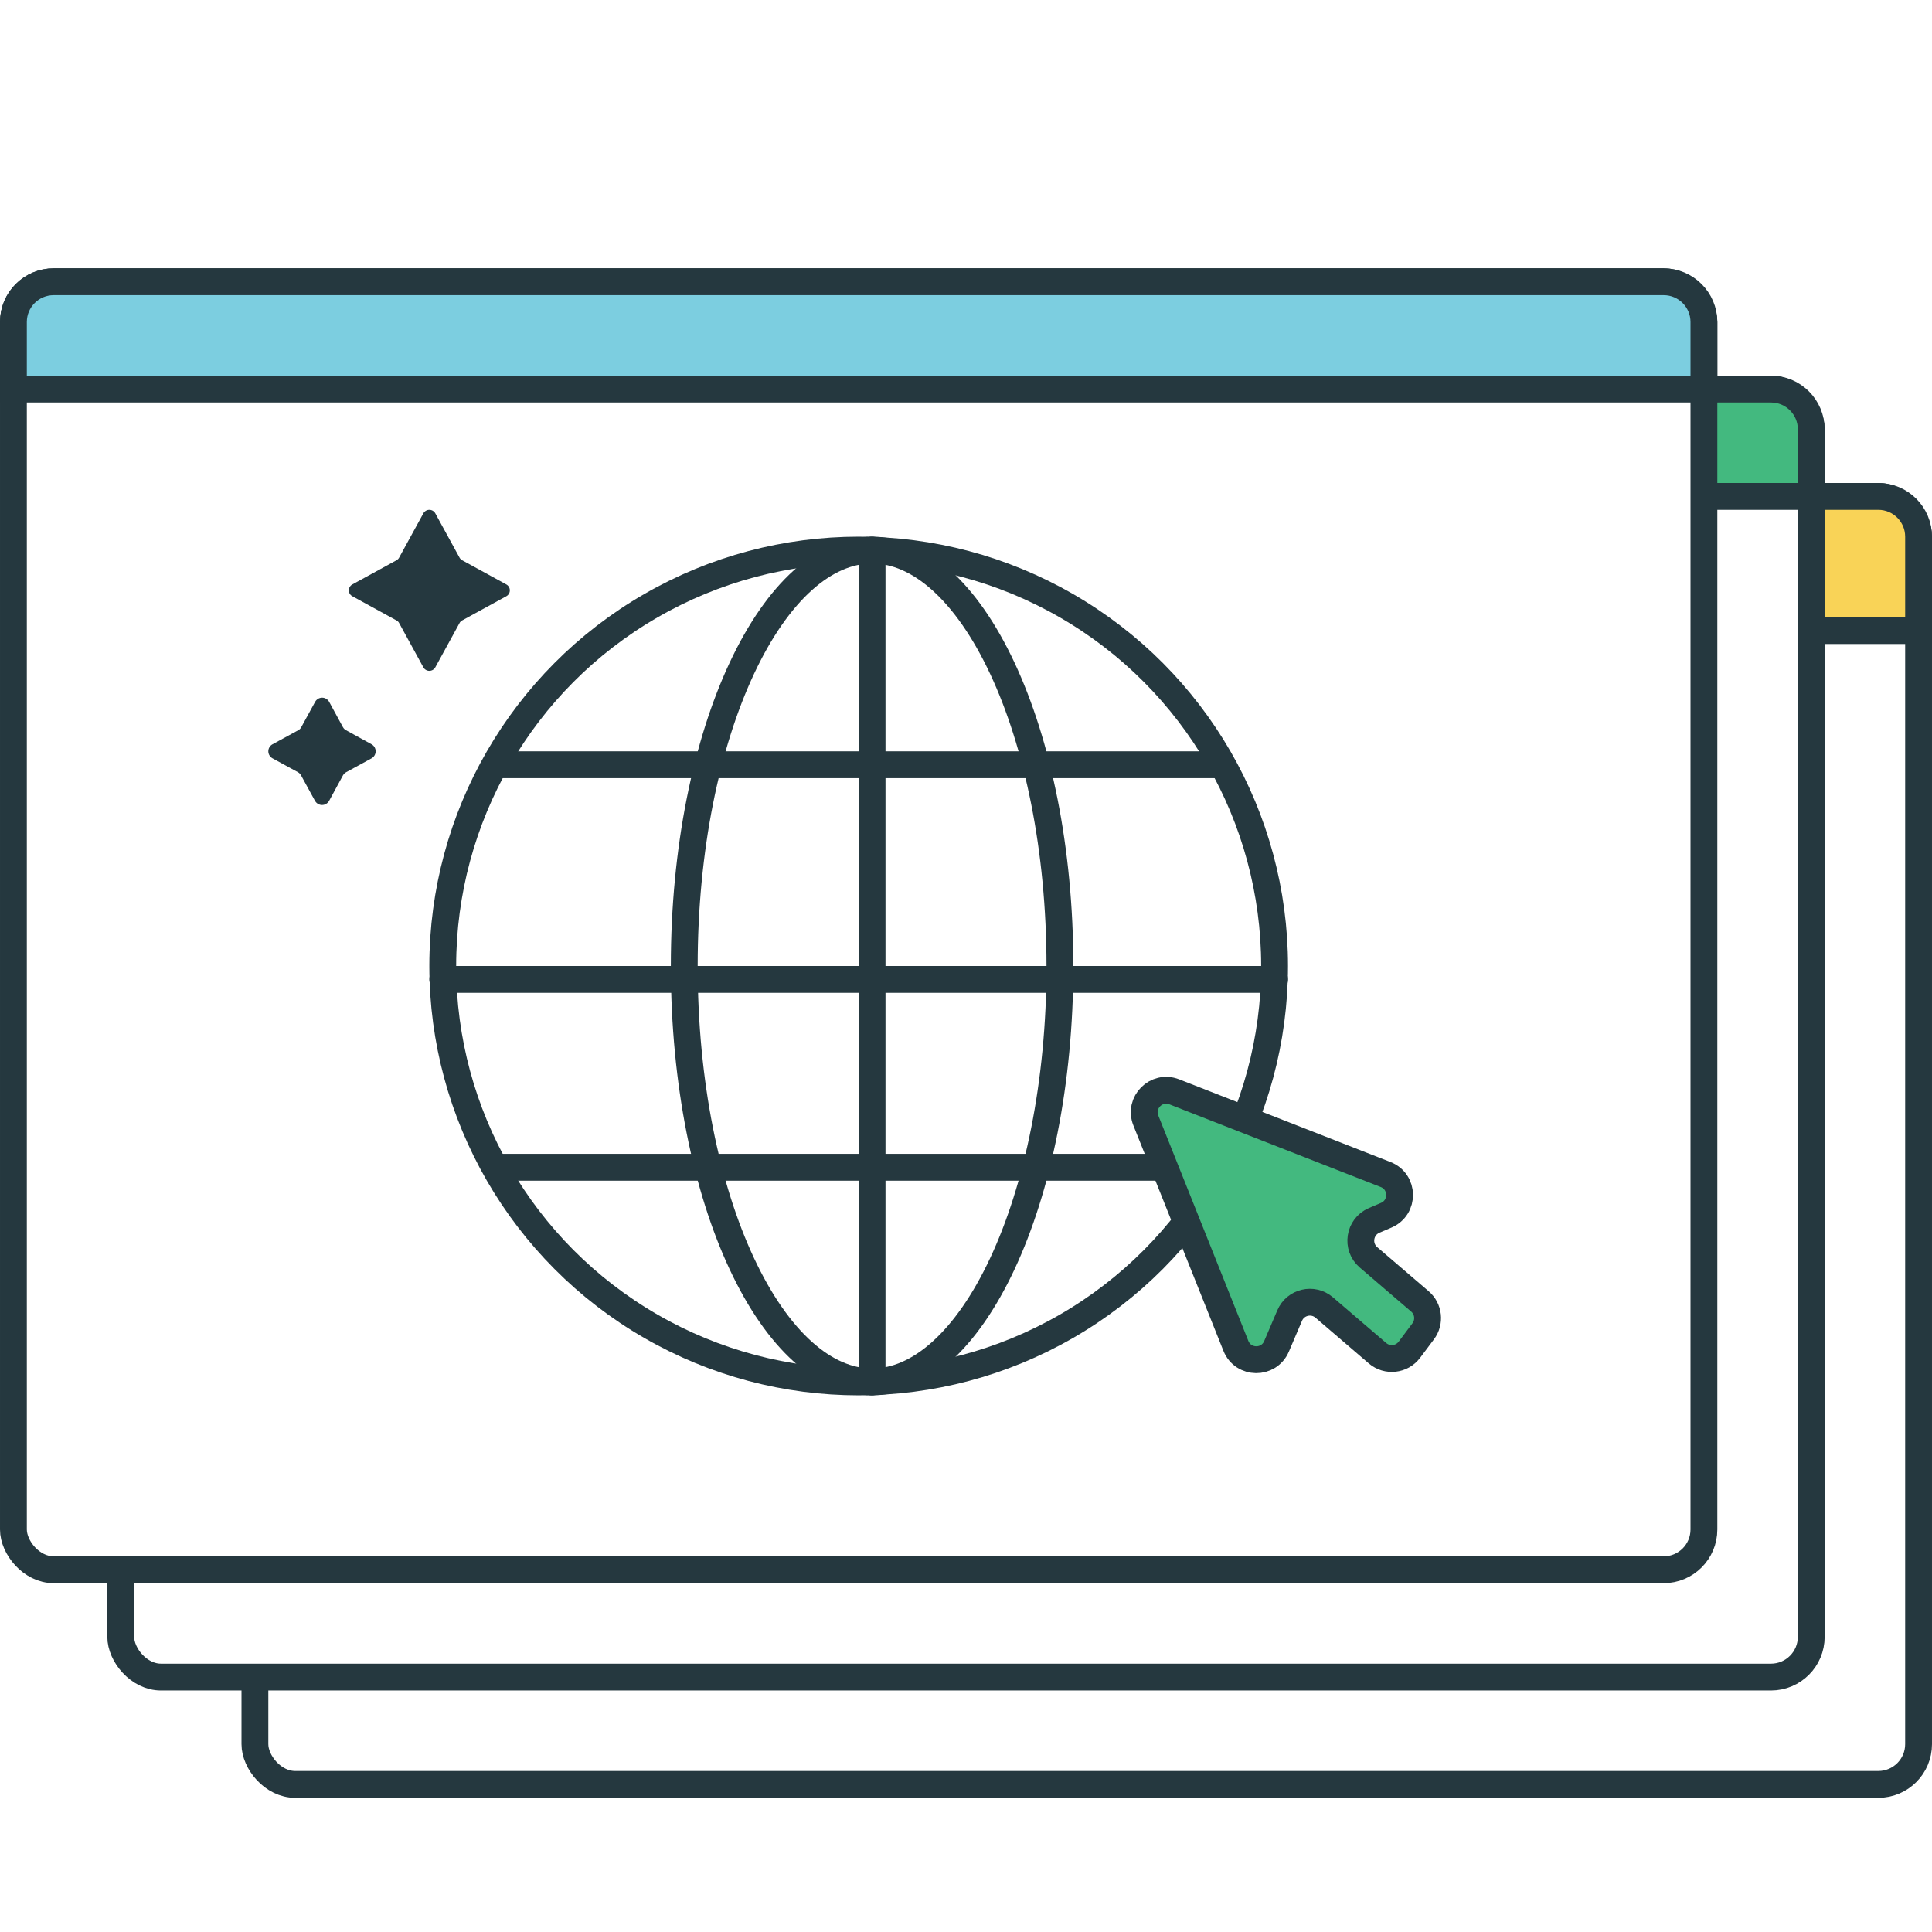
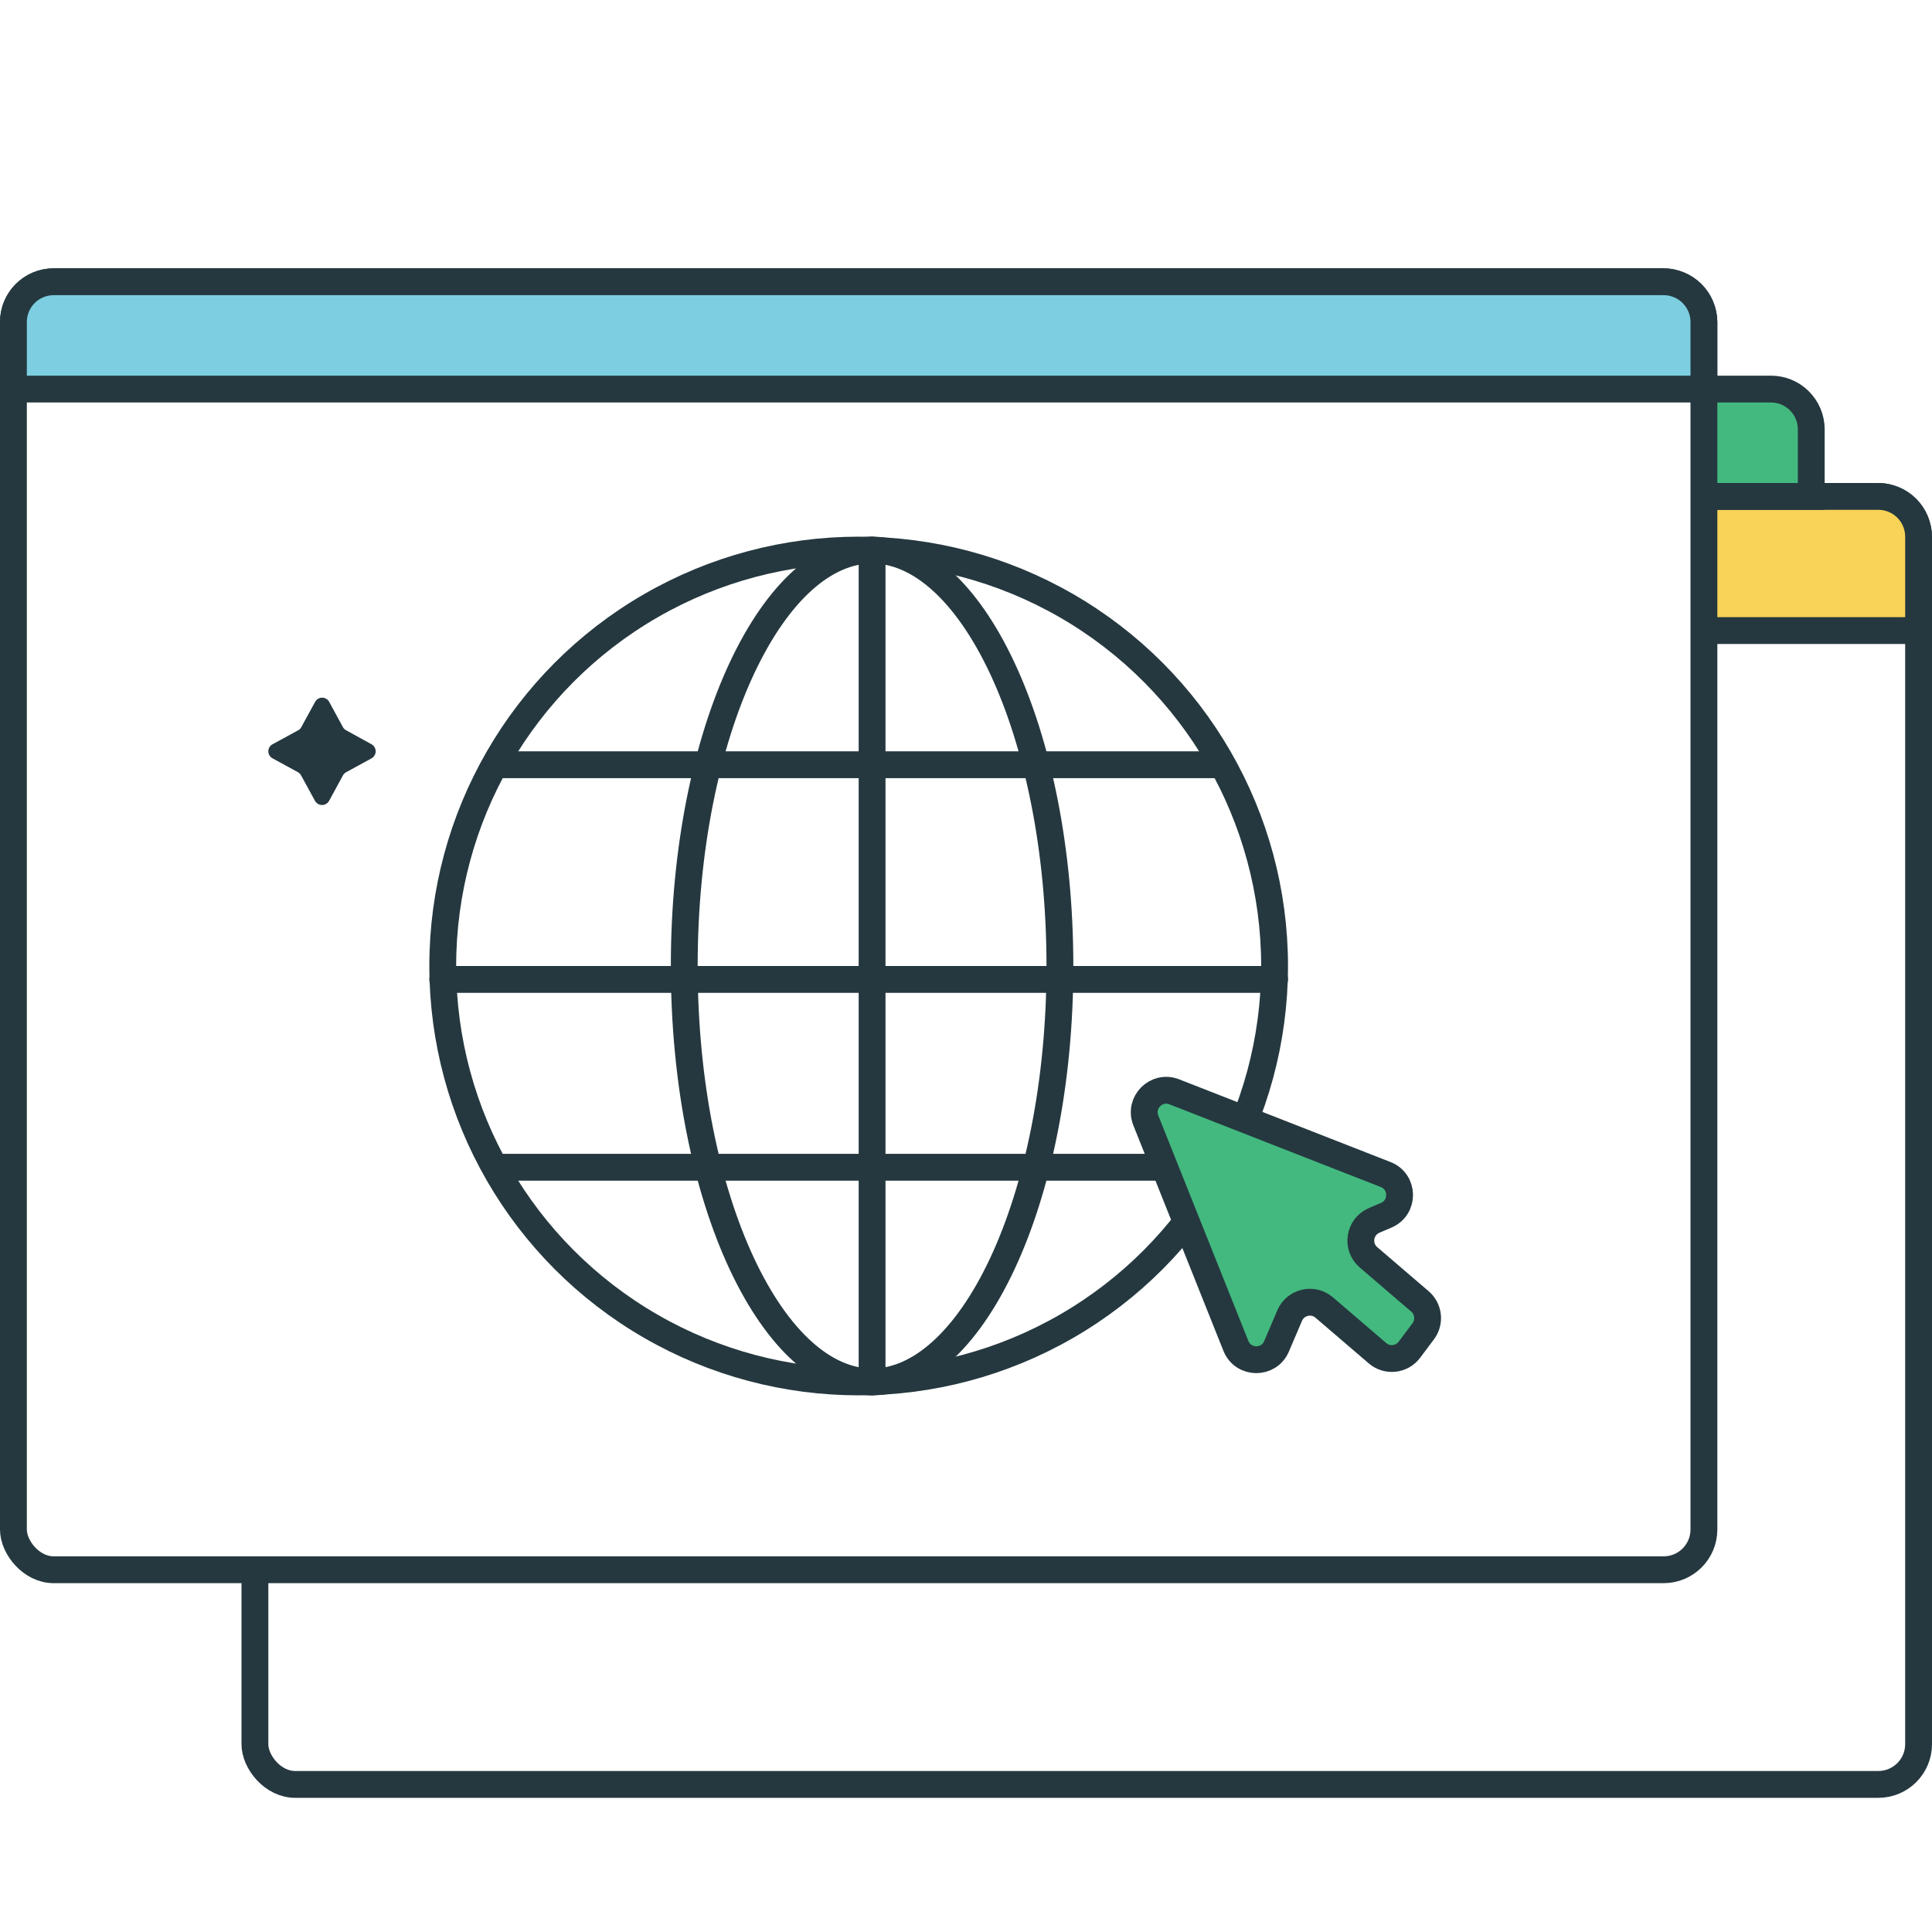
<svg xmlns="http://www.w3.org/2000/svg" width="72" height="72" viewBox="0 0 72 72" fill="none">
  <rect width="72" height="72" fill="white" />
  <rect x="9.5" y="18.5" width="62" height="48" rx="1.5" fill="white" stroke="#25383F" />
  <path d="M9.5 20C9.5 19.172 10.172 18.5 11 18.5H70C70.828 18.5 71.5 19.172 71.5 20V23.5H9.5V20Z" fill="#F9D357" stroke="#25383F" />
-   <rect x="4.5" y="14.5" width="63" height="48" rx="1.5" fill="white" stroke="#25383F" />
  <path d="M4.5 16C4.5 15.172 5.172 14.5 6 14.5H66C66.828 14.5 67.5 15.172 67.5 16V18.5H4.5V16Z" fill="#43B97F" stroke="#25383F" />
  <rect x="0.5" y="10.5" width="63" height="48" rx="1.5" fill="white" stroke="#25383F" />
  <path d="M0.5 12C0.5 11.172 1.172 10.5 2 10.5H62C62.828 10.5 63.5 11.172 63.5 12V14.5H0.5V12Z" fill="#7CCEE0" stroke="#25383F" />
  <circle cx="32" cy="36" r="15.5" stroke="#25383F" />
  <path d="M39.5 36C39.5 40.362 38.67 44.286 37.351 47.102C36.012 49.957 34.263 51.5 32.5 51.5C30.737 51.5 28.988 49.957 27.649 47.102C26.33 44.286 25.5 40.362 25.5 36C25.5 31.638 26.33 27.714 27.649 24.898C28.988 22.043 30.737 20.5 32.5 20.5C34.263 20.5 36.012 22.043 37.351 24.898C38.67 27.714 39.5 31.638 39.5 36Z" stroke="#25383F" />
  <line x1="32.5" y1="20.5" x2="32.5" y2="51.5" stroke="#25383F" stroke-linecap="round" />
  <line x1="45.5" y1="28.5" x2="18.5" y2="28.5" stroke="#25383F" stroke-linecap="round" />
  <line x1="47.5" y1="36.5" x2="16.5" y2="36.5" stroke="#25383F" stroke-linecap="round" />
  <line x1="45.5" y1="43.5" x2="18.5" y2="43.5" stroke="#25383F" stroke-linecap="round" />
  <path d="M43.761 40.689L51.638 43.771C52.321 44.038 52.336 44.999 51.662 45.288L51.21 45.481C50.652 45.721 50.539 46.462 51 46.857L52.917 48.5C53.245 48.781 53.298 49.269 53.039 49.614L52.525 50.3C52.241 50.679 51.696 50.739 51.336 50.431L49.349 48.727C48.928 48.367 48.279 48.519 48.062 49.028L47.573 50.174C47.286 50.847 46.33 50.836 46.058 50.157L42.702 41.756C42.436 41.09 43.093 40.428 43.761 40.689Z" fill="#43B97F" stroke="#25383F" />
-   <path d="M16.222 19.13L17.123 20.776C17.145 20.819 17.179 20.854 17.222 20.878L18.867 21.779C18.907 21.8 18.941 21.832 18.964 21.871C18.988 21.91 19 21.954 19 22C19 22.046 18.988 22.09 18.964 22.129C18.941 22.168 18.907 22.2 18.867 22.221L17.222 23.122C17.179 23.145 17.144 23.18 17.123 23.224L16.222 24.87C16.2 24.91 16.168 24.942 16.129 24.965C16.09 24.988 16.045 25 16 25C15.955 25 15.91 24.988 15.871 24.965C15.832 24.942 15.8 24.91 15.778 24.87L14.877 23.224C14.856 23.18 14.821 23.145 14.778 23.122L13.133 22.221C13.093 22.2 13.059 22.168 13.036 22.129C13.012 22.09 13 22.046 13 22C13 21.954 13.012 21.91 13.036 21.871C13.059 21.832 13.093 21.8 13.133 21.779L14.778 20.878C14.821 20.854 14.855 20.819 14.877 20.776L15.778 19.13C15.8 19.09 15.832 19.058 15.871 19.035C15.91 19.012 15.955 19 16 19C16.045 19 16.09 19.012 16.129 19.035C16.168 19.058 16.2 19.09 16.222 19.13Z" fill="#25383F" />
  <path d="M12.264 26.15L12.78 27.099C12.808 27.149 12.849 27.19 12.9 27.216L13.847 27.737C13.894 27.763 13.932 27.801 13.959 27.847C13.986 27.893 14 27.945 14 27.999C14 28.052 13.986 28.104 13.959 28.15C13.932 28.196 13.894 28.235 13.847 28.261L12.9 28.778C12.85 28.806 12.808 28.848 12.78 28.898L12.264 29.847C12.237 29.893 12.199 29.932 12.153 29.959C12.107 29.986 12.055 30 12.002 30C11.949 30 11.896 29.986 11.85 29.959C11.805 29.932 11.767 29.893 11.74 29.847L11.221 28.898C11.194 28.848 11.154 28.806 11.104 28.778L10.156 28.261C10.109 28.235 10.07 28.198 10.042 28.151C10.014 28.105 10 28.052 10 27.999C10 27.945 10.014 27.892 10.042 27.846C10.07 27.8 10.109 27.762 10.156 27.737L11.111 27.216C11.161 27.191 11.202 27.15 11.228 27.099L11.747 26.15C11.773 26.105 11.811 26.067 11.856 26.04C11.902 26.014 11.953 26 12.005 26C12.058 26 12.109 26.014 12.155 26.04C12.2 26.067 12.238 26.105 12.264 26.15Z" fill="#25383F" />
</svg>